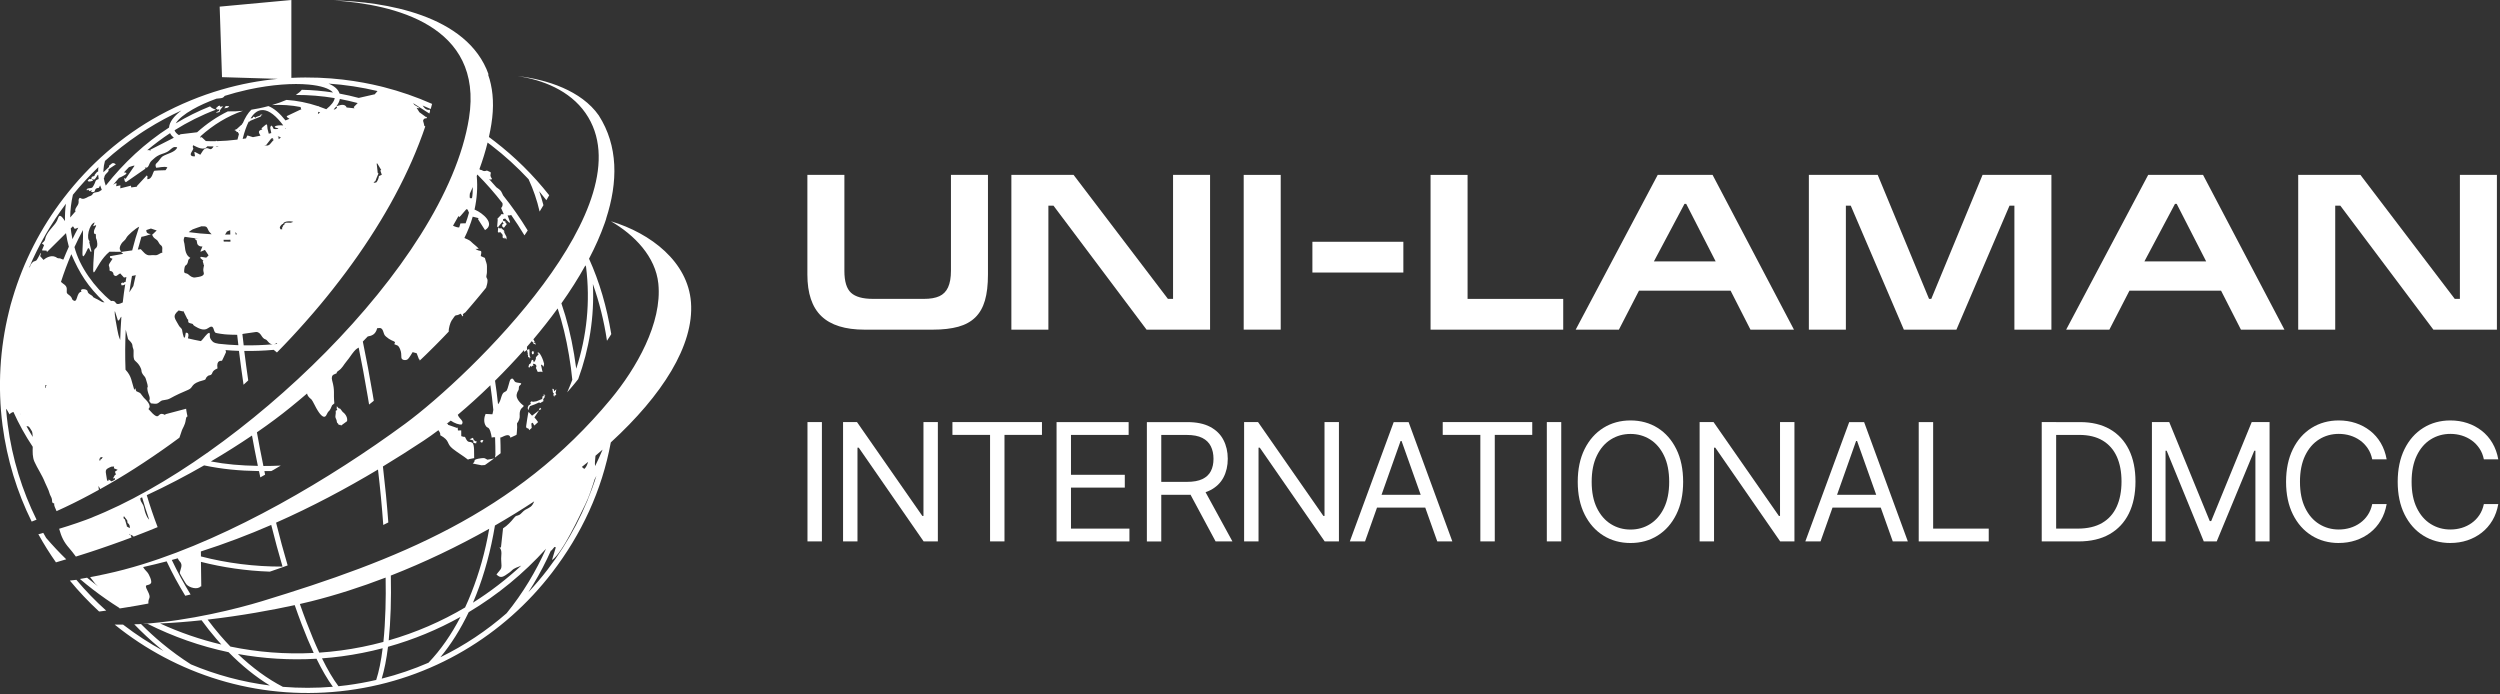
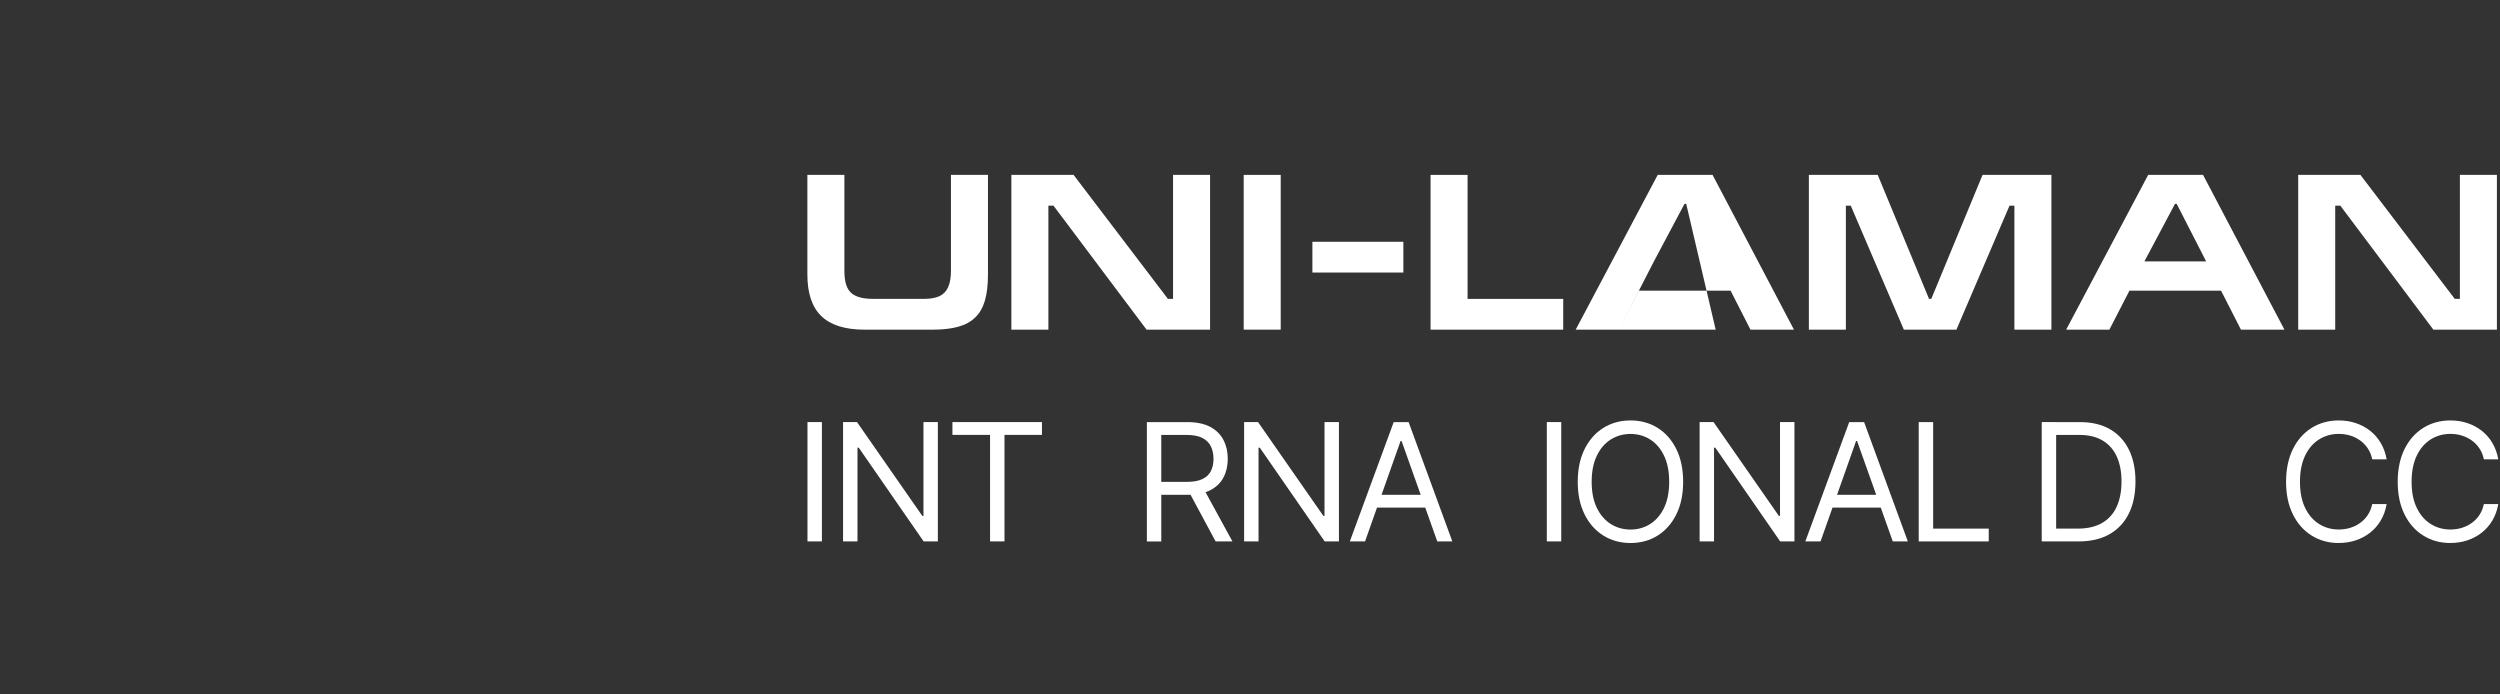
<svg xmlns="http://www.w3.org/2000/svg" width="976" height="271" viewBox="0 0 976 271" fill="none">
  <rect x="0" y="0" width="976" height="271" fill="#333333" stroke="none" />
  <g clip-path="url(#clip0_278_1382)">
-     <path fill-rule="evenodd" clip-rule="evenodd" d="M147.05 63.85L147.29 63.8L148.84 66.37L148.31 66.62L148.48 66.55L149.05 68.23L147.92 68.75C147.94 69.47 147.33 70.83 146.87 71.24L145.86 71.37C146.39 70.26 146.33 71.7 147 69.52C147.1 69.21 147.69 67.8 147.77 67.69C147.24 67.6 147.49 66.98 147.32 66.21L147.05 63.83V63.85ZM39.62 179.29L39.32 179.04C39.23 179.86 39.34 179.65 38.77 179.8L38.85 179.13L39.25 178.53L40.1 178.42L39.62 179.28V179.29ZM44.47 182.82L45.94 183.41L44.87 184.16L45.26 185.24L44.82 185.51L44.1 186.79L44.91 186.67L44.82 187.29L43.54 187.92L42.4 187.18L42.33 187.74L41.81 187.6C41.26 183.42 40.49 183.46 43.48 182.18L44.55 182.13L44.47 182.82ZM132.23 159.39L131.49 158.57L131.45 159.64L131.71 160.04L131.06 160.35C131.24 161.76 130.7 162.38 131.06 163.24C131.49 164.24 131.36 163.84 131.52 164.74C131.64 165.39 131.94 165.02 132.23 165.84L132.98 165.89L133.09 166.19C133.86 165.63 134.63 165.06 135.4 164.5L135.44 164.47L135.48 164.44C135.79 163.23 135.03 161.7 133.81 160.85L132.82 159.56L132.23 159.39ZM212.41 141.96C212.17 140.66 210.51 136.6 209.79 137.83L210.34 138.22L209.27 139.42L209.15 139.3C209.5 139.94 208.81 141.1 208.41 141.45L208.09 140.47L207.57 140.63L207.15 141.87L206.56 142.28L206.29 143.29L206.67 143.54L207.15 142.77L207.42 143.3L207.68 142.79L208.25 142.87L208.06 142.02C209.3 141.96 209.7 142.96 209.2 143.59L209.93 145.19L211.29 145.09L211.82 145.3L211.21 142.49L211.53 142.36L212.23 143.18L212.43 141.97L212.41 141.96ZM212.49 154.41L212.99 154.34L212.22 153.93L212.27 154.61L211.83 154.67L211.67 155.76L209.4 156.67L207.86 156.9L207.73 156.58L207.04 157.02L207.24 157.68L206.28 158.4L206.01 159.24L206.2 160.2L206.87 158.57L208.8 157.85L210.46 157.11L210.92 157.34L212.15 156.61C212.18 155.89 211.85 156.12 212.32 155.5C212.69 155.01 212.8 155 212.48 154.41H212.49ZM195.04 89.19L194.51 88.77L194.35 90.46L194.78 90.91L195.2 90.52C195.79 91.2 196.53 91.46 196.17 92.63L196.92 93.23L197 92.69L197.74 93.5V92.46L196.86 90.78L196.94 90.33L196.56 90.36L196.86 90.12L196.07 89.4L195.95 89.58L195.88 89.08L195.04 89.19ZM85.01 41.44V41.68L84.23 42.23L84.9 42.8L85.64 42.7L85.41 43.35L84.43 43.78L84.51 44.02L85.82 43.71C85.46 43.09 86.82 41.96 87.07 41.49L85.96 41.68L85.87 41.23L85.01 41.45V41.44ZM215.57 151.79C216.05 152.65 215.43 153.07 216.29 153.7L216.01 154.1L216.33 154.94L216.55 154.36L216.92 154.34L217.18 153.95L216.76 153.23L216.97 153.25L217.19 151.95L216.38 152.74L216.14 151.85L215.55 151.8L215.57 151.79ZM184.66 170.91L183.3 171.48L184.78 171.96L184.85 172.92L185.89 173.1L186.06 172.22L185.6 172.29L184.92 171.69L184.65 170.9L184.66 170.91ZM88.12 41.69L87.78 41.98L87.51 42.28L88.18 42.19C88.73 42.12 89.2 41.99 89.46 41.45L87.89 41.38L88.11 41.69H88.12ZM188.25 172.8L188.73 171.79L187.78 171.85L187.5 172.22L187.75 172.69L188.25 172.8ZM208.25 137.89L208.55 137.34L207.82 137.09L207.6 137.46L207.71 138.3L208.48 138.2L208.25 137.9V137.89ZM210.51 160.15L211.31 159.71L210.94 159.19L210.46 159.66L210.51 160.15L207.71 162.29L206.34 160.79C206.22 160.92 205.37 166.34 205.39 166.49C205.56 167.8 206.24 166.58 206.6 167.94H206.61C206.9 167.68 207.18 167.42 207.46 167.17H207.48L207.5 167.14H207.51L207.53 167.11H207.54L207.56 167.08H207.58C207.51 166.48 207.46 165.88 207.43 165.33L207.98 165.02L208.6 166.14L208.62 166.12L208.64 166.1C209.12 165.66 209.6 165.22 210.07 164.79C209.56 164.02 209.03 163.37 208.63 162.97L210.5 160.15H210.51ZM109.6 89.57L110.27 89.45L110.06 89.06L110.6 88.08L110.44 88.01L111.02 87.77L110.99 87.35L111.65 86.92L113.53 86.95L114.48 86.63C113.92 86.33 110.71 86.12 110.53 87.45C110.04 87.32 109.21 88.52 109.23 88.86C109.23 89 109.38 89.29 109.59 89.56L109.6 89.57ZM91.94 90.55L91.96 91.51L92.54 91.49L91.94 90.55ZM106.7 53.88L105.87 54.09L103.64 56.97L103.25 56.67C105.33 57.37 105.58 55.75 106.9 54.61L106.41 54.32L106.7 53.87V53.88ZM109.07 53.23L108.41 53.42L108.81 53.72L108.74 54.35L109.71 53.67L109.03 53.5L109.07 53.23ZM111.47 50.35L111.55 50.32L111.3 49.96L111.32 50.24L111.47 50.35ZM94.75 54.22L96.05 54.02C96.18 53.67 96.34 53.27 96.59 52.87L98.74 53.55C99.61 53.39 100.49 53.21 101.38 53.02L101.68 52.96C101.14 51.92 100.37 51.03 102.42 50.53L102.07 50.09C104.25 48.36 104.25 47.69 104.45 50.33L104.93 52.2L105.91 51.95L105.49 49.93C105.64 49.42 105.84 48.06 106.82 50.3C107.02 50.41 108.44 50.56 108.7 50.05C106.03 49.8 107.34 48.68 110.58 48.96L110.24 48.51L109.63 47.74C106.82 44.3 104.18 42.63 101.82 43.02C100.31 43.27 98.97 44.37 97.81 46.21C98.07 46.17 98.36 46.21 98.58 46.09C98.76 45.99 98.73 45.6 98.94 45.57C99.27 45.53 99.54 45.9 99.87 45.94C99.95 45.95 99.87 45.73 99.95 45.7C100.48 45.44 101.08 45.36 101.61 45.09C101.68 45.05 101.46 44.9 101.53 44.87C101.8 44.78 102.19 44.61 102.4 44.82C102.56 44.98 101.95 44.97 101.8 45.14C101.72 45.23 101.92 45.46 101.8 45.5C100.37 46.08 98.91 46.6 97.51 47.25C97.45 47.28 97.65 47.43 97.59 47.44L97.08 47.5C96.19 49.26 95.41 51.51 94.74 54.2L94.75 54.22ZM107 134.38L108.21 134.26L108.06 133.96C107.67 134.18 107.32 134.31 107 134.38ZM95.13 134.82C98.83 134.88 102.6 134.75 106.42 134.43C104.95 134.36 104.4 132.71 103.7 132.52C101.97 132.07 102.06 129.66 100.01 129.6C99.89 129.6 95.21 130.27 95 130.32L94.63 130.41C94.79 131.87 94.96 133.34 95.14 134.83L95.13 134.82ZM149.4 253.07C144.2 254.44 138.87 255.5 133.4 256.23L133.22 256.25C130.71 256.58 128.2 256.84 125.71 257.02C127.91 261.5 130.07 265.16 132.14 267.9C133.26 267.78 134.38 267.66 135.5 267.51C139.36 267 143.15 266.31 146.87 265.45C147.94 262.19 148.78 258.02 149.39 253.07H149.4ZM215.15 214.79C213.09 219.43 210.77 223.89 208.19 228.14C207.56 229.18 206.92 230.2 206.27 231.21C208.92 228.38 211.43 225.43 213.79 222.35C222.17 211.44 228.65 199.07 232.83 185.78L232.13 187.13C231.38 189.63 229.86 194.18 228.51 196.87C226.56 200.74 219.57 216.05 215.49 218.65L216.99 213.68L216.47 213.51L215.2 215.04L215.16 214.79H215.15ZM132.57 36.54C135.08 37 137.58 37.57 140.05 38.23L146.24 36.82L146.14 36.99L147.38 35.54C141.16 34.06 134.77 33.08 128.27 32.64C130.55 33.6 132.06 34.9 132.57 36.55V36.54ZM182.98 238.99C179.82 245.61 176.11 251.53 171.92 256.59C181.35 251.99 190.02 246.19 197.78 239.41C200.92 235.54 203.82 231.42 206.45 227.08C208.93 222.98 211.18 218.69 213.17 214.23C204.45 223.87 194.3 232.25 182.99 238.99H182.98ZM131.22 41.63C130.93 42 130.61 42.37 130.25 42.74C130.57 42.78 130.89 42.72 131.29 42.33C131.88 41.76 131.49 41.66 131.22 41.63ZM139.64 40.23C137.34 39.61 135.02 39.08 132.68 38.64C132.51 39.57 132.05 40.52 131.34 41.47L132.65 41.09C134.23 40.64 135.07 41.23 135.32 41.96L138.4 42.29L138.09 41.81L139.64 40.24V40.23ZM151.48 252.51C150.89 257.34 150.06 261.52 149.02 264.94C155.34 263.35 161.44 261.26 167.28 258.73C172.03 253.77 176.22 247.73 179.79 240.83C170.97 245.76 161.5 249.7 151.48 252.51ZM189.32 181.55C189 181.59 188.58 181.62 188 181.64C187.77 181.64 184.57 180.95 184.56 180.95C186.07 179.71 184.27 179.71 186.6 179.1C186.92 179.02 188.76 178.69 189.25 178.9C190.84 179.58 189.36 179.6 191.92 179.17C192.4 179.09 192.7 179.03 192.9 178.96C192.46 179.29 192.01 179.61 191.57 179.94L191.51 179.98C190.91 180.41 190.32 180.84 189.71 181.27L189.65 181.31L189.59 181.35L189.53 181.39L189.47 181.43L189.41 181.47L189.35 181.51L189.29 181.55H189.32ZM92.87 255.32C98.46 260.66 104.36 264.99 110.44 268.14C116.84 268.66 123.36 268.66 129.95 268.11C127.84 265.22 125.7 261.54 123.56 257.17C113.1 257.78 102.82 257.12 92.87 255.32ZM77.63 93.15C75.73 92.97 73.88 92.73 72.07 92.45C71.73 93.09 71.6 93.79 71.85 94.53C72.38 96.06 71.84 99.25 74.29 100.66L73.56 101.4C73.46 101.78 73.36 102.33 73.27 102.59C72.63 104.21 72.22 102.84 71.92 105.31C71.68 107.26 72.62 106.24 73.65 107.23C74.29 107.84 75.2 108.45 76.12 108.33C78.26 108.05 79.93 107.71 79.53 106.41C79.25 105.52 79.38 104.89 79.57 103.97C79.84 102.68 79.41 104.05 79.42 102.89L79.15 102.08L79.41 101.79L78.15 100.68L78.41 100.25L80.51 100.59L81.32 99.83L81.39 99.64L80 97.56L78.4 98.25L78.23 98.17L79.04 96.21C77.92 96.36 77.1 95.68 76.99 95.08C76.63 92.96 76.93 94.31 75.93 93.12L77.63 93.14V93.15ZM89.97 94.35L89.95 93.6C89.05 93.62 88.15 93.62 87.27 93.62L87.36 94.31L89.98 94.35H89.97ZM71.78 131.69L72.19 131.8L72.53 129.9C73.76 129.74 73.69 130.96 73.36 132.09C75.02 132.49 76.7 132.86 78.42 133.17C79.55 132.21 80.72 130.03 81.72 129.93C82.35 130.58 81.21 131.45 82.85 133.17C83.74 134.1 84.59 133.96 85.43 134.21C87.93 134.49 90.48 134.68 93.06 134.77C92.9 133.4 92.74 132.05 92.59 130.7C91.4 130.76 90.4 130.63 88.89 130.6C87.77 130.58 84.34 130.11 84.06 129.86C83.13 129.07 83.73 126.27 81.13 128.17C79.54 129.33 77.36 128.11 76.14 127.38C74.65 126.49 76.2 126.64 74.08 126.14C72.92 125.86 73.93 124.66 73.18 124.63L71.54 121.32L71.5 121.58L69.9 121.26L69.94 121.06C66.9 123.4 68.45 124.45 69.67 126.82C70.37 128.18 71.07 127.92 71.18 129.4C71.21 129.75 71.51 130.93 71.77 131.71L71.78 131.69ZM51.52 107.74C51.14 109.83 50.8 111.96 50.49 114.12L52.06 111.66L52.98 107.53L53.19 107.4L51.51 107.74H51.52ZM55.21 92.44C54.71 94.08 54.24 95.74 53.8 97.44L54.96 97.28C55.84 98.1 56.9 99.9 58.65 99.66C59.71 99.51 60.7 99.71 61.15 99.6C61.93 99.41 62.41 98.83 63.43 98.58C63.15 98.08 63.52 97 63.3 96.38C63.01 95.59 62.53 95.88 61.92 94.62C61.11 92.95 60.11 93.63 59.31 91.43L59.47 91.6L61.18 89.97L60.98 89.91C60.28 89.69 59.6 89.46 58.92 89.22L57.08 89.83L57.14 90C57.12 91.9 59.86 91.01 58.42 91.59C58.2 91.68 55.87 92.42 55.22 92.45L55.21 92.44ZM55.25 92.32L55.23 92.4H55.26V92.32H55.25ZM83.39 57.17C82.54 57.17 81.72 57.17 80.91 57.13C79.65 58.94 77.18 57.57 75.38 56.69C74.88 58.31 76.21 57.07 74.74 59.43C73.96 60.69 74.92 61.19 76.14 61L75.86 59.37H76.2L78.2 60.41C79.1 59.21 79.73 57.05 81.78 58.13C82.42 58.47 82.96 57.93 83.38 57.18L83.39 57.17ZM85.33 57.13L84.21 57.16C84.54 57.4 84.92 57.33 85.33 57.13ZM87.88 91.58C88.55 91.58 89.23 91.58 89.91 91.56L89.88 89.84L88.59 90.4L87.87 91.58H87.88ZM73.66 90.62C76.53 91.02 79.52 91.31 82.61 91.46C82.38 91.11 81.71 90.61 81.47 90.13C80.65 88.52 80.89 88.3 78.66 88.34C78.63 88.34 75.43 89.41 75.23 89.54C74.88 89.75 74.28 90.13 73.67 90.62H73.66ZM17.64 150.36V151.54C17.89 151.32 18 151.05 17.83 150.75L18.36 150.6L17.64 150.36ZM46.93 132.72C47.01 129.88 47.15 127.08 47.35 124.31C47.29 124.16 47.32 124.13 47.36 124.11L47.38 123.8L47.28 123.64L46.45 125.08H46.02L44.84 121.41C44.53 122.41 45.58 127.4 45.81 128.75C46.04 130.09 46.36 131.44 46.92 132.71L46.93 132.72ZM46.89 134.72V134.37C46.89 134.48 46.88 134.59 46.89 134.72ZM27.84 99.24C26.34 102.75 24.99 106.35 23.8 110.05C24.61 110.88 25.97 111.28 26.07 112.7C26.16 113.98 25.71 114.29 26.76 115.03C28.34 116.14 27.9 116.69 28.42 117.11C30.46 118.75 29.62 114.17 31.79 113.89C31.03 112.5 33.38 112.83 33.87 113.24C34.64 113.87 33.6 114.06 35.61 115.23C36.93 116 35.46 115.61 37.2 116.47C37.61 116.68 38.55 117.07 39.45 117.67C39.88 117.95 40.34 118.05 40.8 118.05C34.21 111.81 31.1 106.72 27.85 99.25L27.84 99.24ZM51.61 97.74C52.42 94.57 53.32 91.49 54.33 88.51C52.74 89.24 49.83 91.89 49.4 92.73C48.67 94.15 47.98 94.13 47.34 95.21C46.02 97.41 47.32 97.8 47.19 98.36L51.62 97.75L51.61 97.74ZM32.36 89.85C31.2 92.01 30.1 94.21 29.07 96.46C31.04 104.14 36.96 112.29 43.36 117.51C43.6 117.46 43.82 117.44 44.01 117.46C45.81 117.63 44.55 119.7 47.92 118.09C48.19 115.66 48.52 113.25 48.89 110.89C48.51 111.44 47.89 111.39 47.4 111.36L47.29 110.59L47.87 110.22L47.96 110.61L48.55 110.16L49.02 110.09L49.35 108.17L48.41 108.36L46.92 106.73C45.95 107.17 45.41 108.29 44.52 107.43C44.03 106.96 44.5 106.95 44.09 106.38C43.52 105.61 43.34 106.09 42.77 105.61C42.97 102.94 41.44 104.62 43.94 101.03L43 100.66L42.92 100.03L48.09 99.1L47.18 98.32L42.76 98.26C36.61 103.23 35.66 113.81 36.77 97.85C36.87 96.61 38.45 97.29 37.86 94.15C37.63 92.93 37.41 93.39 37.44 92.28C37.48 90.35 36.89 92.17 36.67 90.7C36.57 90.02 37.09 89.06 37.35 88.55C37.96 87.3 36.88 88.33 36.35 88.29L36.97 86.85C34.76 87.34 33.46 93.59 35.17 94.21L34.79 94.3L35.73 98.21L35.36 98.29L34.78 97.01L34.37 96.87C30.89 104.55 32.69 96.79 32.38 89.82L32.36 89.85ZM50.38 65.21C49.7 65.9 49.03 66.61 48.37 67.32L48.4 67.3C51.06 67.42 47.47 69.02 46.43 69.47C45.65 70.36 44.89 71.26 44.14 72.18C44.61 71.82 45.06 71.45 45.56 71.57L45.33 72.71L47 72.35L46.96 73.53L51.13 72.48L51.23 73.18L53.55 72.87L53.38 72.71L57.29 68.48L57.59 68.81L57.51 69.96C59.53 70.06 59.64 66.95 60.3 66.65C60.46 66.57 63.06 66.5 64.64 66.45L65.35 65.36C64.27 64.78 61.61 65.55 60.95 65.49C60.53 64.34 60.66 64.08 61.45 63.4C61.94 62.98 62.83 61.44 63.51 61.02C65.12 60.02 68.6 59.4 69.18 57.53C67.68 57.06 67.14 57.89 66.07 58.76C64.83 59.77 63.53 59.9 62.23 60.49C60.89 61.1 60.13 61.88 59.21 62.71C57.89 63.9 58.26 65.92 56.51 65.39L56.81 65.82L49.14 71.14L48.69 70.7L48.47 69.47L49.05 69.81L52.54 64.69C52.21 64.55 51.21 64.98 50.4 65.23L50.38 65.21ZM66.4 51.98C63.3 54.02 60.32 56.25 57.46 58.65C57.92 58.56 58.37 58.59 58.86 58.85L58.67 58.46L67.86 53.78C67.21 53.24 66.72 52.65 66.4 51.99V51.98ZM124.99 43.9L124.26 43.64L124.11 44.53L124.99 43.9ZM93.63 51.17L93.73 50.85L93.41 50.93L93.62 51.17H93.63ZM68.63 48.16C72.89 45.6 77.36 43.38 82.01 41.52C82.45 42.07 83.23 42.5 84.3 42.82C78.63 44.96 73.24 47.66 68.15 50.85C68.39 51.57 68.98 52.21 69.85 52.75L70.54 52.4L76.95 51.64C80.67 48.3 84.69 45.56 88.96 43.48C90.72 43.54 92.71 43.48 94.86 43.25C88.84 45.31 83.29 48.69 78.28 53.19L78.32 53.92L78.66 53.47L80.37 55.07C81.6 55.13 82.89 55.14 84.24 55.12L84.32 54.91L84.69 55.11C87.2 55.05 89.89 54.85 92.71 54.5C92.89 53.74 93.09 53.01 93.29 52.31H93.26L92.82 51.51L92.33 51.58L92.31 51.2L91.52 50.77L92.41 50.4L94.3 48.68L94.46 48.77L94.43 48.25L94.7 48.28C95.69 45.91 96.83 44.07 98.13 42.83C99.11 42.68 100.12 42.49 101.13 42.29C102.39 42.03 103.62 41.74 104.79 41.42C106.93 42.25 109.17 44.15 111.46 47.02L112.95 46.41L113.14 46.49L112.11 45.78L111.91 45.35L117.43 42.73L117.63 42.99L117.35 41.78C113.65 41.06 109.92 40.8 106.2 41.02C108.28 40.41 110.17 39.72 111.82 39C115.96 39.27 120.08 40.1 124.15 41.45H124.51V41.58C125.47 41.91 126.43 42.26 127.38 42.64C129.3 41.11 130.46 39.63 130.67 38.3C125.67 37.47 120.6 37.05 115.48 37.07C116.52 36.39 117.32 35.71 117.81 35.05C121.92 35.14 125.99 35.5 130.01 36.12C128.62 34.51 125.21 33.45 120.51 33.01C114.36 32.44 106.15 33.01 97.33 34.89C97.11 34.94 96.83 35 96.51 35.07C93.44 35.75 90.51 36.54 87.78 37.41C87.67 37.49 87.59 37.56 87.55 37.62C86.98 38.46 86.01 38.33 84.51 38.52C80.94 39.81 77.8 41.24 75.22 42.71C71.97 44.57 69.65 46.45 68.61 48.17L68.63 48.16ZM10.33 166.38C11.11 167.8 11.93 169.2 12.78 170.58C12.73 169.67 12.64 168.66 12.46 168.36C11.15 166.08 11.08 166.49 10.33 166.38ZM7.76 161.33L8.07 161.99C8 161.73 7.89 161.51 7.76 161.33ZM25.74 79.53C19.95 87.23 15.1 95.64 11.32 104.57L11.51 104.35C12.16 103.63 11.45 103.87 12.46 102.68C13.28 101.71 13.4 102.27 14.27 101.61C14.59 101.37 16.89 96.4 15.68 100L16.98 101.47C17.91 100.66 19.81 99.54 21.54 100.25C22.63 100.69 21.67 100.54 22.64 100.8C23.32 100.98 23.17 100.69 23.83 101.03C24.23 101.23 24.52 101.31 24.75 101.33C25.43 99.64 26.14 97.96 26.88 96.32C26.42 94.68 26.06 93 25.81 91.29L25.77 91.03V91.01L18.32 98.4L18.18 97.85C15.78 97.61 16.23 98.41 17.21 95.69L16.34 95.02C18.13 93.55 17.22 93.67 18.18 91.78C18.9 90.36 19.92 89.32 20.91 88.1C21.24 87.7 22.22 86.68 22.66 85.19C23.3 83.02 24.64 85.26 25.37 86.31C25.31 84.04 25.43 81.78 25.73 79.54L25.74 79.53ZM27.62 89.18C27.67 89.69 27.74 90.21 27.81 90.72L27.85 90.98C27.97 91.78 28.12 92.57 28.28 93.36C29.01 91.85 29.77 90.35 30.57 88.88L29.19 89.37L28.48 88.33L27.63 89.17L27.62 89.18ZM38.43 65.21C34.88 68.62 31.55 72.23 28.46 76.04C27.79 78.96 27.43 81.92 27.41 84.9L29.36 82.65L29.57 82.84C28.94 81.87 29.91 80.78 30.25 80.23C31.04 78.93 30.54 78.47 30.7 77.97C31.22 76.36 31.44 78.06 32.97 77.52C34.34 77.04 34.07 76.89 34.95 76.62C36.73 76.08 35.68 75.27 37.49 75.07C38.88 74.91 38.72 74.69 39.74 74.12C39.49 73.55 39.27 72.96 39.09 72.37L38.6 73.33C37.35 73.5 37.29 73.67 36.95 74.66C36.84 74.99 36.32 75.01 35.97 75.02C35.8 75.02 35.6 74.87 35.57 74.7C35.53 74.52 35.99 74.21 35.8 74.19C35.51 74.15 35.32 74.66 35.03 74.63C34.75 74.6 34.69 74.12 34.42 74.04C34.23 73.99 33.98 74.5 33.9 74.32C33.41 73.27 35.61 73.65 36.06 73.17C36.39 72.82 37.08 71.48 37.24 70.88C37.4 70.26 37.8 70.17 38.52 69.91C38.43 69.35 38.37 68.8 38.34 68.24L38.14 68.28C37.7 68.89 37.42 69.66 36.82 70.1C36.57 70.28 36.19 69.79 35.91 69.92C35.74 70 36.27 70.15 36.29 70.34C36.31 70.48 36.15 70.62 36.02 70.65C35.47 70.76 34.78 71.06 34.33 70.72C34.05 70.51 34.64 70.03 34.95 69.85C35.14 69.74 35.43 70.1 35.6 69.95C35.82 69.76 35.63 69.31 35.83 69.1C36.1 68.83 36.58 68.88 36.88 68.64C37 68.54 36.9 68.3 37 68.18L37.94 67.06L38.3 67.02C38.3 66.41 38.35 65.79 38.42 65.18L38.43 65.21ZM70.85 43.12C66.23 45.24 61.78 47.65 57.52 50.31C56.42 51.03 55.66 51.46 54.32 52.39C49.61 55.56 45.15 59.05 40.98 62.83C40.65 64.02 40.45 65.21 40.38 66.4H40.42L40.38 66.44C40.36 66.71 40.36 66.98 40.36 67.25L42.59 65.14L42.54 64.71C43.46 64.23 43.79 63 45.24 64.16L42.32 66.1C42.91 67.2 40.72 67.74 40.71 69.36L40.52 69.46L40.54 69.61V69.63C40.7 70.6 40.95 71.55 41.29 72.47C48.33 63.52 56.64 55.83 65.99 49.8C66.15 47.63 67.89 45.33 70.85 43.12ZM21.89 219.6C19.39 216.06 17.08 212.37 14.97 208.55H15L15.02 208.54H15.03L15.06 208.53H15.09L15.12 208.52H15.15L15.18 208.51H15.21L15.24 208.5H15.27L15.3 208.49H15.33L15.36 208.47H15.39L15.42 208.46H15.45L15.48 208.44H15.51L15.54 208.43L15.7 208.39H15.73L15.76 208.38H15.79L15.82 208.36H15.85L15.88 208.34H15.91L15.94 208.32H15.97L16 208.3H16.03L16.06 208.28H16.09L16.12 208.27H16.15L16.18 208.25H16.21L16.23 208.24L16.26 208.23H16.29L16.32 208.21H16.35L16.38 208.19H16.41L16.44 208.17H16.47L16.5 208.15H16.53L16.56 208.13H16.59L16.62 208.11H16.65L16.68 208.09H16.71L16.74 208.07H16.77L16.8 208.05H16.83H16.86L16.89 208.03C17.26 208.69 17.64 209.35 18.02 210.01C20.52 212.91 23.13 215.69 25.86 218.35C24.92 218.63 23.97 218.91 23.03 219.19L22.97 219.21L21.81 219.55L21.75 219.57L21.89 219.6ZM38.62 238.67C34.58 234.94 30.78 230.92 27.27 226.66H27.31L27.35 226.65H27.39L27.43 226.64H27.47L27.51 226.63H27.55L27.59 226.62H27.63L27.67 226.61H27.71L27.75 226.6H27.82V226.59H27.86L27.9 226.58H27.94L27.98 226.57H28.02L28.06 226.56H28.1L28.14 226.55H28.18L28.22 226.54H28.26L28.3 226.53H28.34L28.38 226.52H28.42L28.46 226.51H28.5L28.54 226.5H28.58H28.61H28.62H28.66H28.7L28.74 226.49H28.78L28.82 226.48H28.86L28.9 226.47H28.94L28.98 226.46H29.02L29.06 226.45H29.1L29.14 226.44H29.18L29.22 226.43H29.26L29.3 226.42H29.34L29.38 226.41H29.39H29.41H29.45L29.49 226.4H29.53L29.57 226.39H29.61L29.65 226.38H29.69L29.73 226.37H29.77L29.81 226.36C33.41 230.65 37.3 234.67 41.46 238.39H41.42L41.38 238.4H41.34L41.3 238.41H41.26L41.22 238.42H41.18L41.14 238.43H41.1L41.06 238.44H41.02L40.98 238.45H40.94C40.26 238.55 39.58 238.63 38.9 238.72H38.86L38.82 238.73L38.62 238.67ZM50.84 208.64L50.4 208.7C50.42 208.6 50.44 208.51 50.44 208.42L50.84 208.64ZM85.75 2.59L113.75 0V30.4C128.61 29.66 140.84 31.83 148.54 33.7C148.95 33.77 149.36 33.87 149.75 34C156.27 35.66 162.6 37.86 168.69 40.56V40.59L168.67 40.62C168.51 41.25 168.35 41.87 168.17 42.5V42.53L168.16 42.54V42.56C167.1 42.09 166.05 41.64 164.98 41.2C165.67 42.18 166.45 43.16 167.92 42.83C167.82 43.04 167.82 43.23 167.9 43.41L167.63 44.33L161.41 40.34L161.36 40.42L161.81 40.96L163.7 42.1L163.6 42.3L162.63 42.07C163.03 42.64 163.4 43.23 163.73 43.82L166.42 45.77L166.59 45.53C166.99 46.82 165.68 45.56 165.22 46.97L165.16 47.15C165.37 47.8 165.53 48.46 165.66 49.14L166.03 49.36C165.69 50.36 165.34 51.37 164.98 52.37L164.79 52.88C164.46 53.79 164.12 54.71 163.76 55.62L163.54 56.19C163.16 57.17 162.76 58.16 162.35 59.15L162.19 59.55C161.79 60.51 161.38 61.47 160.96 62.44L160.72 62.99C160.31 63.92 159.89 64.85 159.46 65.78L159.24 66.25C158.77 67.26 158.29 68.26 157.81 69.27L157.56 69.78C157.11 70.7 156.65 71.62 156.18 72.54L155.89 73.11C155.41 74.05 154.91 74.99 154.41 75.93L154.13 76.46C153.61 77.43 153.08 78.4 152.54 79.37L152.24 79.91C151.73 80.82 151.21 81.73 150.68 82.63L150.34 83.22C149.77 84.2 149.19 85.18 148.6 86.15L148.29 86.65C147.74 87.55 147.18 88.46 146.62 89.36L146.21 90.01C145.65 90.9 145.08 91.79 144.5 92.68L144.16 93.2C143.52 94.18 142.87 95.16 142.21 96.14L141.83 96.7C141.25 97.56 140.65 98.42 140.06 99.28L139.56 100C138.95 100.87 138.34 101.74 137.71 102.6L137.16 103.36C136.53 104.23 135.9 105.09 135.26 105.96L134.75 106.64C134.13 107.48 133.5 108.31 132.86 109.14L132.36 109.79C131.67 110.69 130.97 111.58 130.27 112.48L129.69 113.22C129.05 114.02 128.41 114.83 127.76 115.63L127.15 116.38C126.48 117.2 125.81 118.01 125.14 118.82L124.5 119.58C123.79 120.42 123.08 121.26 122.36 122.1L121.71 122.85C121.05 123.62 120.38 124.38 119.71 125.14L119.07 125.87C118.36 126.68 117.64 127.48 116.91 128.28L116.13 129.14C115.44 129.9 114.74 130.66 114.04 131.42L113.32 132.19C112.62 132.94 111.92 133.68 111.21 134.42L110.48 135.18C109.7 135.99 108.91 136.81 108.12 137.61L106.86 136.58C102.97 136.93 99.13 137.06 95.36 137.01C95.83 140.79 96.34 144.62 96.91 148.51L96.88 148.54L96.85 148.57C96.29 149.09 95.73 149.6 95.17 150.12L95.14 150.15L95.11 150.18L95.08 150.21C94.42 145.73 93.82 141.31 93.29 136.98C91.52 136.92 89.76 136.82 88.03 136.67C88.17 136.95 88.24 137.25 88.21 137.55C88.2 137.67 86.71 140.76 86.68 140.8C86.48 141 84.36 140.28 84.91 143.83C82.45 144.87 83.2 145.75 82.36 146.32C81.82 146.69 81.57 146.29 80.84 147.04C79.99 147.92 80.62 148.15 79.58 148.41C74.09 149.76 75.73 151.24 73.5 152.17C71.33 153.07 68.62 154.29 66.48 155.5C64.9 156.39 63.57 155.96 62.72 156.63C61.3 157.76 61.31 157.76 58.92 157.47L58.25 156.52C58.86 155.05 57.92 154.25 57.58 152.29C57.28 150.57 57.96 151.76 57.55 150.03C57.36 149.24 57.11 148.59 56.89 147.8C56.68 147.06 56.1 146.71 55.67 146.01C55.06 145.05 55.36 144.78 55.08 144.03C54.15 141.57 52.6 141.06 52.36 140.29C51.83 138.57 52.44 137.12 51.97 136.05C51.6 135.19 51.85 134.78 51.45 134.07C50.97 133.22 50.14 132.7 49.99 132.34C49.96 132.26 49.39 129.94 49.09 128.69C48.84 133.79 48.8 139.01 49 144.33L49.04 144.37C51.44 146.96 51.31 148.86 52.42 152.21L52.83 151.56C53.24 153.32 53.27 152.55 54.68 153.42C54.93 153.58 55.77 154.89 56.15 155.27C57.04 156.14 59.44 158.36 57.94 159.67C63.15 165.67 60.86 159.96 64.56 162.06L64.47 161.74L72.67 159.57C72.67 159.57 72.8 160.83 72.97 161.51C73.52 163.66 72.86 161.65 72.55 163.77C72.16 166.44 71.34 166.74 70.75 168.8C70.55 169.48 70.32 170.17 70.05 170.86L69.4 171.34C68.51 172 67.61 172.65 66.72 173.3L66.08 173.76C65.16 174.42 64.23 175.08 63.3 175.73L62.72 176.13C61.78 176.79 60.83 177.44 59.89 178.08L59.37 178.43C58.39 179.09 57.41 179.75 56.43 180.4L56.04 180.66C55.02 181.33 54.01 181.99 52.99 182.64L52.64 182.87C51.61 183.53 50.57 184.18 49.54 184.82L49.23 185.01C48.17 185.67 47.1 186.31 46.04 186.95L45.85 187.06C44.75 187.72 43.65 188.37 42.54 189L42.44 189.06C41.33 189.7 40.22 190.33 39.1 190.95C38.95 190.55 38.74 190.1 38.42 189.73L38.59 191.23C37.73 191.71 36.87 192.18 36 192.64L35.15 193.1C34.28 193.57 33.4 194.03 32.53 194.48L31.72 194.9C30.82 195.36 29.92 195.81 29.03 196.26L28.3 196.62C27.39 197.07 26.47 197.51 25.56 197.94L24.9 198.25C23.96 198.69 23.02 199.13 22.08 199.55C21.62 198.35 20.92 197.26 21.23 196.66C19.93 195.94 20.56 196.33 20.25 194.81C20.09 194.03 19.53 193.41 19.29 192.44C18.98 191.18 18.09 189.68 17.59 188.41C16.37 185.32 14.6 182.87 13.44 180.24C12.65 178.46 12.72 176.44 12.78 174.43C9.91 170.11 7.38 165.56 5.24 160.82C4.59 161.01 4.01 161.38 3.72 161.77C3.72 161.76 3.08 160.58 2.96 160.41C2.44 159.64 2.49 159.64 2.37 159.64C2.53 161.69 2.75 163.74 3.02 165.8C4.76 179.06 8.65 191.52 14.27 202.88C13.64 203.13 13.01 203.38 12.39 203.62H12.36C6.67 192.12 2.75 179.5 0.99 166.06C-0.97 150.85 -0.01 135.91 3.44 121.84C3.9 119.88 4.4 117.97 4.95 116.28C9.17 102.09 15.97 88.88 24.87 77.3C34.88 64.26 47.49 53.14 62.15 45.07C78.64 36.08 94.53 32.1 108.44 30.78L86.67 30.12L85.76 2.58L85.75 2.59ZM183.43 75.57C183.82 74.72 184.21 73.87 184.58 73.03C184.6 74.43 184.49 76.36 184.25 77.47C183.98 77.1 183.46 77.79 183.37 76.97C183.34 76.68 183.38 76.14 183.43 75.57ZM176.87 88.1C177.61 86.84 178.32 85.57 179.01 84.31L179.24 84.78L179.82 84.27L182.08 81.65L182.57 81.83L183.09 83.04C182.72 84.43 182.28 85.82 181.77 87.19L179.76 87.21L179.27 88.79C178.83 88.88 177.77 88.57 176.86 88.12L176.87 88.1ZM82.33 180.15C88.05 176.79 93.44 173.37 98.38 170.03C99.11 174.08 99.78 177.55 100.67 181.88C93.82 181.75 88.39 181.28 82.33 180.15ZM54.8 194.46L55.48 194.15C56.38 197.18 57.18 199.9 58.24 202.86L57.99 202.62C57.41 202.07 56.59 200.13 56.32 198.63C55.89 196.19 54.73 196.22 54.8 194.46ZM190.76 29.11C182.51 5.58 149.49 0.63 130.43 0.18C153.29 1.68 188.91 9.61 183.09 46.14C173.89 103.86 92.54 179.79 35.59 202.14C36.04 201.99 36.48 201.83 36.93 201.67C32.4 203.44 27.78 205.03 23.09 206.43C23.98 209.63 24.94 211.63 26.99 213.96C27.7 214.77 28.69 216.02 29.62 217.29L29.67 217.27C30.36 217.06 31.04 216.84 31.73 216.62C32.42 216.4 33.11 216.18 33.8 215.96C34.42 215.76 35.03 215.56 35.65 215.36C36.41 215.11 37.17 214.86 37.93 214.6C38.48 214.42 39.03 214.23 39.58 214.04C40.41 213.76 41.24 213.47 42.07 213.18L43.42 212.71C44.34 212.39 45.25 212.06 46.17 211.73L47.45 211.27C48.37 210.94 49.28 210.6 50.19 210.26L51.31 209.84H51.35L50.93 208.69L51.92 209.22L51.84 209.36L52.02 209.29L52.13 209.52L53.31 209.07L53.46 209.01L53.61 208.95C54.35 208.67 55.08 208.38 55.82 208.09L55.97 208.03L56.12 207.97L57.29 207.51L57.44 207.45H57.46C58.29 207.11 59.12 206.78 59.95 206.44L61.39 205.85L61.54 205.79C59.96 201.67 58.6 197.65 57.3 193.31C65.03 189.72 72.58 185.76 79.68 181.69C86.76 183.16 93.16 183.78 101.11 183.91C101.28 184.73 101.45 185.55 101.63 186.37C102.23 186.03 102.83 185.69 103.44 185.34L103.47 185.32L103.5 185.3L103.21 183.92C104.12 183.92 105.02 183.92 105.94 183.89L106 183.86L106.12 183.79L106.18 183.76L106.24 183.73L106.3 183.7L106.36 183.67L106.47 183.6L106.53 183.57L106.59 183.54L106.65 183.51L106.71 183.48C107.63 182.94 108.55 182.4 109.46 181.85L109.52 181.82L109.58 181.79L109.64 181.76C107.35 181.87 105.08 181.93 102.83 181.92C101.86 177.17 101.1 173.28 100.3 168.78C105.17 165.42 109.55 162.15 113.29 159.11C115.51 157.31 117.71 155.48 119.88 153.62C120 154.27 120.25 154.87 121.61 155.97C121.99 156.28 123.47 159.51 124.06 160.32C124.21 160.52 126.39 164.33 127.49 161.91C128.3 160.13 128.46 160.8 129.02 159.64C130.05 157.48 129.17 158.76 130.53 157.47C130.09 153.12 130.85 152.82 129.65 148.45C129.38 147.47 129.55 146.49 130.42 146.17C132.43 145.43 130.66 145.73 132.1 144.77C133.65 143.74 134.05 142.54 135.39 140.94C136.54 139.57 137.02 138.64 138.19 137.22C139.05 136.18 139.64 135.94 140.03 135.69C141.27 141.8 142.44 148.09 143.52 154.52V154.56H143.53C143.72 155.68 143.9 156.8 144.09 157.92L144.12 157.9L144.15 157.88L144.18 157.86L144.21 157.84C144.77 157.39 145.34 156.95 145.9 156.49L145.93 156.47C145.81 155.74 145.69 155 145.56 154.26V154.22C144.35 147.07 143.04 140.09 141.65 133.34C142.3 132.68 142.94 132.02 143.57 131.35C145.03 131.11 146.63 130.66 147.25 128.13C147.71 128.24 148.87 127.48 149.52 129.15C149.96 130.28 149.89 130.74 150.7 131.41C151.55 132.11 152.11 132.52 152.85 132.85C154.21 133.46 154.49 133.4 153.92 134.37C154.87 134.9 155.47 134.48 156.22 136.39C156.75 137.75 156.6 138.28 156.7 139.59C156.79 140.71 158.46 140.75 159.07 140.32C159.87 139.75 160.95 137.58 161.09 137.47L162.67 137.91L163.65 140.46L164.06 140.28C163.9 140.42 163.83 140.61 163.82 140.82L164 140.65C164.79 139.9 165.58 139.15 166.36 138.39L166.54 138.21L166.72 138.03L166.9 137.86L167.08 137.68C167.92 136.86 168.75 136.04 169.58 135.21L169.76 135.03L169.94 134.85L170.12 134.67C170.89 133.89 171.66 133.11 172.43 132.32L172.94 131.79L173.12 131.61L173.29 131.43C173.93 130.77 174.57 130.1 175.2 129.43C175.06 128.34 175.78 125.94 176.3 125.15C178.45 121.92 177.38 123.86 179.85 122.46L180.6 123.56V123.54V123.52V123.5L180.62 123.48L180.8 123.27V123.25V123.23V123.21V123.19V123.17V123.15V123.13V123.11V123.09V123.07V123.05V123.03V123.01V122.99V122.97V122.95V122.93L180.67 122.64L180.83 122.57C180.99 122.4 181.3 122.19 181.68 121.95C182.24 121.31 182.79 120.67 183.34 120.03C183.7 119.61 184.06 119.2 184.41 118.78C185.01 118.08 185.6 117.38 186.19 116.67L187.03 115.66L187.16 115.51C187.75 114.8 188.33 114.09 188.92 113.37L189.66 112.46L189.78 112.31C190.04 111.5 190.38 110.32 190.33 109.37C190.29 108.65 189.83 108.56 189.86 107.89C189.88 107.47 190.12 106.8 190.1 106.14C190.04 104.39 190.27 103.66 189.85 102.51C188.87 99.86 190.12 101.24 187.68 99.96C188.33 96.85 187.54 98.66 185.62 97.17L186.92 97.13C186.22 96.22 184.81 95.28 184.02 94.46C183.08 93.48 181.91 93.29 181.3 92.9C182.65 90.19 183.73 87.41 184.55 84.59L186.81 85.15L186.62 85.57L189.35 89.84C193.62 87.27 188.2 83.09 185.67 82L185.26 81.81C186.21 77.51 186.52 73.12 186.12 68.71C186.2 68.52 186.27 68.32 186.35 68.13C189.81 71.61 193.09 75.34 196.16 79.3C196.3 80 196.21 80.68 195.63 81.21L196.69 83.63H195.46L195.65 83.85L194.03 85.58L194.33 85.56L194.09 88.47L194.41 88.7L196.46 86.23L196.22 86.72L196.61 87.34L195.98 87.71L196.14 88.5L196.73 88.93L197.85 87.46L197.27 86.77L197.36 86.47L196.46 86.24L196.37 85.57L197.37 85.26L197.24 85.38L198.84 86.97L199.15 86.76L198.18 84.11L198.26 84.09C198.78 84.15 199.26 84.1 199.55 83.9C201.37 86.48 203.1 89.15 204.75 91.89L204.77 91.86L204.79 91.83L204.81 91.8L204.83 91.77L204.85 91.74L204.87 91.71L204.89 91.68L204.91 91.65L204.93 91.62L204.95 91.59L204.97 91.56L204.99 91.53L205.01 91.5L205.03 91.47L205.05 91.44L205.07 91.41L205.09 91.38L205.11 91.35L205.13 91.32L205.15 91.29L205.17 91.26L205.19 91.23L205.21 91.2L205.23 91.17L205.25 91.14L205.27 91.11L205.29 91.08L205.31 91.05L205.33 91.02L205.35 90.99L205.37 90.96L205.39 90.93L205.41 90.9L205.43 90.87L205.45 90.84L205.47 90.81L205.49 90.78L205.51 90.75L205.53 90.72L205.57 90.66L205.59 90.63L205.98 90.04L206 90.01L206.02 89.98C203.08 85.15 199.87 80.57 196.41 76.27C196.1 75.62 195.8 74.92 195.6 74.65C195.2 74.11 194.49 73.59 193.78 73.11C192.85 72.03 191.9 70.96 190.94 69.92L191.78 70.16L192.05 69.74C190.97 68.32 191.77 68.18 191.55 67.24L190.11 66.58C188.47 67.15 188.58 66.37 187.42 66.27L187.17 66.02C188.44 62.54 189.51 59.08 190.36 55.65C190.86 56.02 191.36 56.4 191.88 56.8C197.08 60.79 201.88 65.18 206.36 69.98C208.24 74.03 209.68 78.25 210.67 82.6L210.69 82.56C211.17 81.77 211.65 80.97 212.12 80.17L212.14 80.13L212.16 80.09C211.68 78.25 211.12 76.43 210.48 74.65C211.44 75.8 212.38 76.96 213.3 78.15L213.32 78.12L213.34 78.09C213.69 77.48 214.05 76.87 214.39 76.26L214.41 76.23C208.18 68.32 201 61.24 193.07 55.14C192.32 54.56 191.59 54.01 190.87 53.48C191.24 51.8 191.57 50.13 191.83 48.46C192.9 41.75 192.56 35.96 191.15 30.96L190.54 29.08L190.76 29.11ZM219.16 118.44C222.6 113.59 225.78 108.61 228.55 103.59L228.79 104.15C230.51 117.83 229.07 131.3 224.96 143.94C224.73 142.14 224.46 140.35 224.16 138.54V138.5C222.9 131 221.33 124.73 219.17 118.43L219.16 118.44ZM78.42 215.29C87.87 212.27 97.03 208.78 105.89 204.93C107.31 210.63 108.75 215.92 110.3 221.2C99.28 221.23 88.58 219.85 78.45 217.23L78.42 215.3V215.29ZM236.61 85.43C241.29 71.02 241.39 56.98 233.76 45.06C226.99 35.37 213.48 31 202.07 29.71C211.84 31.17 222.41 35.28 228.57 44.11C253.13 79.31 183.65 146.71 158.1 165.49C129.03 186.85 90.63 209.53 55.59 220.32C50.76 221.81 46 223.07 41.34 224.07C40.59 224.23 39.76 224.41 38.86 224.59L39.57 224.48C38.55 224.67 37.52 224.87 36.48 225.07C36.08 225.15 35.69 225.23 35.29 225.3L35.18 225.32C36.19 226.67 37.09 227.82 37.19 227.91C37.55 228.24 37.9 228.56 38.23 228.88L37.38 228.23C36.24 227.35 35.11 226.45 34 225.54H33.96C33.04 225.71 32.12 225.88 31.2 226.03C32.85 227.44 34.54 228.81 36.26 230.13C39.55 232.66 42.96 235.04 46.48 237.26L46.63 237.42L46.73 237.54C47.88 237.37 49.04 237.18 50.19 236.99L50.32 236.97C51.42 236.79 52.52 236.6 53.62 236.41L54.13 236.32C55.08 236.15 56.03 235.98 56.98 235.8L57.93 235.62V235.4C57.8 233.18 59.3 233.87 57.57 230.57C55.99 227.56 57.82 229 58.9 227.74C59.5 227.04 58.23 224.19 57.44 223.34C56.94 222.8 56.26 222.1 55.88 221.38C58.97 220.69 62.03 219.94 65.06 219.15C67.39 224.08 69.59 228.1 72.32 232.58C72.98 232.42 73.65 232.27 74.32 232.11H74.35L74.38 232.09H74.41C71.65 227.6 69.42 223.55 67.07 218.61C67.85 218.4 68.63 218.18 69.41 217.96C69.6 218.43 69.83 218.84 70.12 219.12C71.6 220.56 70.41 222.05 70.18 223.71C70.16 223.84 72.41 227.72 72.77 228.13C73.92 229.44 77.11 230.34 78.34 228.92H78.58L78.45 219.35C87.07 221.54 96.08 222.85 105.35 223.17L105.46 223.13L106.44 222.8L106.55 222.76L106.66 222.72C107.35 222.49 108.04 222.25 108.72 222.01L108.83 221.97L108.94 221.93L109.05 221.89L109.92 221.59L110.03 221.55L110.14 221.51L110.25 221.47C110.94 221.23 111.62 220.99 112.3 220.74C110.71 215.33 109.23 209.89 107.78 204.04C121.81 197.84 135.09 190.76 147.57 183.3C148.45 190.81 149.13 198.06 149.63 204.96L149.66 204.94L149.69 204.92H149.72L149.75 204.89L149.78 204.87L149.81 204.85C150.39 204.56 150.96 204.28 151.54 203.99L151.57 203.97L151.6 203.95C151.09 196.99 150.38 189.68 149.49 182.11C154.95 178.8 160.26 175.42 165.41 172.02C167.19 170.85 169.11 169.48 171.15 167.95C171.63 168.61 172.08 169.37 171.82 169.87C175.96 172.18 174.05 173.06 176.8 175.23C178.96 176.93 180.55 177.75 182.86 179.56L182.81 179.31L185.11 178.85C185.03 177.15 185.33 173.47 184.38 172.86C183.38 172.22 182.88 172.96 182.1 171.66C180.91 169.67 182.37 171.1 180.08 170.27L180.06 168.22V168.02L178.78 168.06L178.66 166.75L178.51 167.1L174.82 165.81L174.94 165.46C174.72 165.48 174.53 165.49 174.35 165.49C174.88 165.07 175.42 164.64 175.96 164.21C177.46 165.25 179.26 165.89 180.27 165.71C181.37 164.29 179.26 163.6 178.72 161.93C182.77 158.53 187.07 154.65 191.44 150.4C191.91 153.64 192.29 156.85 192.59 160.04C192.48 160.7 192.32 161.57 192.23 161.74L189.58 161.6C189.08 162.64 188.61 164.86 189.75 166.4C190.35 167.21 190.73 166.51 191.41 168.33C191.54 168.67 191.97 170.48 191.98 170.88C192.22 170.69 192.72 170.68 193.28 170.71C193.37 173.04 193.41 175.36 193.41 177.66C193.22 178.18 193.3 178.46 193.22 178.64L193.25 178.61L193.29 178.58L193.71 178.27L193.74 178.24C194.29 177.83 194.83 177.42 195.37 177.01L195.41 176.98L195.44 176.95C195.44 174.92 195.4 172.87 195.32 170.81C195.48 170.8 195.63 170.77 195.74 170.73C196.59 170.4 199.01 168.81 199.31 171.09L199.22 170.89L201.64 169.77C201.72 169.87 201.91 167.01 201.9 166.76C201.79 164.17 201.78 166.07 202.69 163.73C203.09 162.69 202.75 161.94 202.93 160.94C203.24 159.25 204.08 159.22 204.51 158.47C203.1 157.42 201.38 155.57 201.71 153.98C202.04 152.4 202.57 152.62 202.55 151.59C202.52 150.14 203.32 150.73 203.48 149.64C202.6 149.37 201.46 149.48 200.97 148.94C200.55 148.47 200.22 147.03 199.17 148.31C198.99 148.52 198.24 151.81 197.84 152.44C197.01 153.36 196.46 152.67 195.74 154.91C195.49 155.7 195.25 156.76 194.64 157.57C194.58 157.65 194.51 157.73 194.43 157.79C194.11 154.76 193.73 151.7 193.26 148.63C197.03 144.89 200.84 140.89 204.56 136.69L204.68 137.42L205.74 136.6L206.1 138.27L205.62 138.42H206.15L206.16 139.46L206.62 139.4L206.85 140.03L207.06 139.46C206.36 138.54 206.96 137.27 206.59 136.28L205.73 136.61V135.41L205.72 135.38C206.39 134.61 207.06 133.83 207.73 133.05L207.82 133.11L207.7 133.44L208.26 133.73L208.13 134.06L209.17 134.55L208.94 133.8L208.47 133.92L208.73 133.38C208.57 133.13 208.38 132.78 208.23 132.47C211.51 128.58 214.7 124.55 217.71 120.42C219.61 126.16 221 131.89 222.15 138.75V138.78C222.69 141.96 223.12 145.13 223.43 148.28C222.81 149.92 222.14 151.55 221.43 153.16C221.87 152.66 222.3 152.16 222.73 151.66C222.99 151.36 223.24 151.06 223.49 150.76L223.56 150.68C223.78 150.41 224.01 150.14 224.23 149.87L224.3 149.79C224.76 149.23 225.22 148.66 225.67 148.09L225.73 148.01C230.05 136.23 232.09 123.69 231.46 110.87C233.96 117.94 235.82 125.34 236.96 133.03L236.99 132.99L237.02 132.95L237.05 132.91C237.27 132.58 237.48 132.25 237.69 131.92L237.72 131.88L237.75 131.84L237.78 131.8L238.12 131.27L238.15 131.23L238.17 131.19C238.33 130.94 238.49 130.68 238.64 130.43C236.85 119.75 234.09 110.16 229.96 101C232.39 96.37 234.46 91.72 236.08 87.1L236.67 85.37L236.61 85.43ZM232.48 177.92C233.42 177.12 234.35 176.32 235.26 175.52C234.34 177.7 233.37 179.84 232.34 181.96C232.26 181.41 232.21 180.82 232.28 180.13C232.36 179.37 232.43 178.64 232.48 177.91V177.92ZM227.15 182.29C227.98 181.63 228.79 180.98 229.6 180.31C229.25 181.51 228.76 182.57 228.09 183.08L227.15 182.28V182.29ZM193.25 205.15C198.5 202.13 203.62 198.98 208.55 195.73C207.66 197.93 206.92 198.02 205.03 199.05C204.25 199.48 203.41 200.67 202.75 201.01C201.57 201.61 201.61 200.98 200.51 202.38C199.59 203.56 198.02 205.25 196.39 206.27L195.57 213.76L194.99 213.69C196.27 215.08 195.53 216.96 195.67 218.68C195.98 222.59 195.77 221.68 193.82 224.27C195.53 225.96 196.4 225.27 198.85 223.53C200 222.71 199.83 222.36 201.52 221.61C202.09 221.36 202.83 221.16 203.51 220.81C197.7 226.18 191.39 231.03 184.64 235.29C185.07 234.28 185.5 233.26 185.9 232.23C189.14 224.02 191.61 214.91 193.23 205.15H193.25ZM152.58 224.7C165.71 219.56 178.7 213.35 190.99 206.43C189.43 215.47 187.11 223.62 184.01 231.47C183.24 233.42 182.43 235.32 181.57 237.16C172.35 242.61 162.36 246.96 151.75 250.01C152.13 246.26 152.4 242.15 152.53 237.74C152.66 233.53 152.67 229.28 152.58 224.69V224.7ZM117.07 235.8C118.75 235.42 120.26 235.06 121.57 234.73C131.14 232.33 140.88 229.2 150.55 225.49C150.63 229.77 150.61 233.75 150.49 237.71C150.35 242.4 150.08 246.72 149.68 250.61C144.3 252.06 138.77 253.18 133.1 253.94L132.92 253.96C130.15 254.33 127.39 254.6 124.64 254.79C122.99 251.25 121.32 247.27 119.66 242.9C118.77 240.56 117.92 238.25 117.07 235.8ZM81.06 241.89C94.31 240.37 106.52 238.11 115.06 236.24C115.94 238.79 116.82 241.19 117.74 243.62C119.3 247.73 120.89 251.5 122.47 254.91C111.36 255.48 100.45 254.6 89.95 252.42C88.6 251.02 87.27 249.56 85.97 248.04C84.27 246.06 82.65 244.04 81.05 241.89H81.06ZM62.48 243.4C67.92 243.16 73.38 242.72 78.7 242.15C80.56 244.69 82.44 247.07 84.42 249.37C85.08 250.14 85.75 250.89 86.42 251.63C78.13 249.67 70.12 246.9 62.47 243.39L62.48 243.4ZM55.93 243.59C56.5 243.59 57.07 243.57 57.64 243.56C67.58 248.54 78.19 252.29 89.24 254.62C94.36 259.83 99.76 264.2 105.35 267.62C94.62 266.27 84.27 263.46 74.54 259.37C70.67 256.91 66.92 254.18 63.33 251.2C60.48 248.84 57.72 246.31 55.07 243.64H55.03H54.99H54.95H54.91H54.87H54.83H54.79C54.45 243.66 54.11 243.68 53.77 243.7H53.73H53.69H53.65H53.61H53.57H53.53H53.49H53.45H53.41H53.37H53.33H53.29H53.25H53.21H53.17L52.49 243.73H52.45H52.41C55.49 246.93 58.72 249.93 62.08 252.72C62.66 253.2 63.24 253.67 63.83 254.14C58.39 251.18 53.2 247.8 48.3 244.04L48.06 243.85H47.96H47.91H47.86H47.81H47.65H47.6H47.39C47.15 243.85 46.9 243.85 46.66 243.85H46.61H46.56H46.51H46.46H46.35H46.3H46.25H46.2H46.15H46.1H46.05C45.79 243.85 45.53 243.85 45.27 243.84H45.22H45.17H45.12H45.07H45.02H44.97H44.81H44.76C45.53 244.46 46.31 245.07 47.09 245.68C71.47 264.4 103 273.83 135.88 269.51C168.76 265.19 196.79 247.94 215.51 223.56C227.01 208.58 235 191.47 238.46 172.72C258.5 154.34 271 134.88 269.76 118.07C268.59 102.22 254.1 91.08 238.49 86.38C247.73 91.73 255.95 100.23 257.02 110.76C258.58 126.12 248.38 143.86 238.4 155.88C201.29 200.62 154.43 218.79 102.33 234.69C92.59 237.66 74.06 242.3 56.03 243.55L55.93 243.59ZM48.38 201.49L49.67 203.16L49.8 204.17C50.19 204.36 50.58 204.91 50.65 205.42C50.69 205.72 50.7 205.96 50.68 206.19L49.49 205.52L49.53 205.37L48.77 202.77C48.05 202.42 48.17 201.99 48.39 201.5L48.38 201.49Z" fill="white" />
    <path d="M320.87 164.78V211.36H315.24V164.78H320.87Z" fill="white" />
    <path d="M366.14 164.78V211.36H360.58L335.26 174.78H334.76V211.36H329.13V164.78H334.57L360.08 201.42H360.52V164.78H366.15H366.14Z" fill="white" />
    <path d="M371.83 169.78V164.78H406.78V169.78H392.15V211.36H386.52V169.78H371.83Z" fill="white" />
-     <path d="M412.48 211.37V164.79H440.62V169.79H418.11V185.36H439.12V190.36H418.11V206.37H440.93V211.37H412.48Z" fill="white" />
    <path d="M447.74 211.37V164.79H463.5C467.15 164.79 470.13 165.41 472.46 166.65C474.79 167.89 476.51 169.59 477.63 171.75C478.75 173.91 479.32 176.36 479.32 179.11C479.32 181.86 478.76 184.27 477.65 186.39C476.53 188.52 474.82 190.18 472.49 191.38C470.17 192.58 467.19 193.18 463.56 193.18H450.87V188.12H463.38C465.88 188.12 467.89 187.76 469.41 187.03C470.93 186.3 472.04 185.26 472.72 183.92C473.41 182.58 473.75 180.98 473.75 179.12C473.75 177.26 473.4 175.61 472.7 174.21C472 172.81 470.89 171.73 469.37 170.96C467.85 170.19 465.83 169.8 463.3 169.8H453.36V211.38H447.73L447.74 211.37ZM474.57 211.37L463.32 190.42H469.7L481.14 211.37H474.57Z" fill="white" />
    <path d="M522.72 164.78V211.36H517.15L491.83 174.78H491.33V211.36H485.7V164.78H491.14L516.65 201.42H517.09V164.78H522.72Z" fill="white" />
    <path d="M532.911 211.37H526.971L544.101 164.79H549.921L566.991 211.37H561.111L547.171 172.16H546.791L532.911 211.37ZM535.101 193.17H558.921V198.17H535.101V193.17Z" fill="white" />
-     <path d="M563.24 169.78V164.78H598.19V169.78H583.56V211.36H577.93V169.78H563.24Z" fill="white" />
    <path d="M609.51 164.78V211.36H603.88V164.78H609.51Z" fill="white" />
    <path d="M636.55 211.99C632.59 211.99 629.06 211.02 625.95 209.08C622.84 207.14 620.4 204.39 618.62 200.81C616.84 197.24 615.95 193 615.95 188.1C615.95 183.2 616.84 178.93 618.62 175.34C620.4 171.76 622.85 168.99 625.95 167.05C629.06 165.11 632.59 164.14 636.55 164.14C640.51 164.14 644.06 165.11 647.15 167.05C650.24 168.99 652.66 171.75 654.44 175.34C656.21 178.92 657.1 183.18 657.1 188.1C657.1 193.02 656.21 197.23 654.44 200.81C652.67 204.39 650.24 207.14 647.15 209.08C644.06 211.02 640.53 211.99 636.55 211.99ZM636.55 206.74C639.36 206.74 641.91 206.03 644.19 204.6C646.47 203.17 648.29 201.07 649.63 198.3C650.97 195.53 651.65 192.13 651.65 188.11C651.65 184.09 650.98 180.65 649.63 177.87C648.29 175.09 646.47 172.98 644.19 171.55C641.91 170.12 639.36 169.41 636.55 169.41C633.74 169.41 631.18 170.12 628.89 171.55C626.6 172.98 624.77 175.08 623.42 177.87C622.06 180.65 621.39 184.07 621.39 188.11C621.39 192.15 622.07 195.53 623.42 198.3C624.77 201.07 626.6 203.17 628.89 204.6C631.18 206.03 633.74 206.74 636.55 206.74Z" fill="white" />
    <path d="M700.55 164.78V211.36H694.98L669.66 174.78H669.16V211.36H663.53V164.78H668.97L694.48 201.42H694.92V164.78H700.55Z" fill="white" />
    <path d="M710.74 211.37H704.8L721.93 164.79H727.75L744.82 211.37H738.94L725 172.16H724.62L710.74 211.37ZM712.93 193.17H736.75V198.17H712.93V193.17Z" fill="white" />
    <path d="M749.07 211.37V164.79H754.7V206.37H776.4V211.37H749.07Z" fill="white" />
    <path d="M802.72 164.78V211.36H797.09V164.78H802.72ZM811.48 211.37H800.29V206.37H811.11C814.97 206.37 818.16 205.63 820.69 204.15C823.22 202.67 825.11 200.55 826.36 197.8C827.61 195.05 828.24 191.78 828.24 187.98C828.24 184.18 827.62 180.99 826.4 178.27C825.17 175.55 823.33 173.46 820.88 171.99C818.43 170.52 815.38 169.79 811.74 169.79H800.05V164.79H812.12C816.64 164.79 820.51 165.72 823.74 167.57C826.96 169.43 829.42 172.09 831.13 175.56C832.84 179.03 833.69 183.17 833.69 187.99C833.69 192.81 832.82 197.02 831.09 200.51C829.36 204 826.84 206.68 823.54 208.56C820.24 210.44 816.22 211.37 811.49 211.37H811.48Z" fill="white" />
-     <path d="M840.12 164.78H846.87L862.69 203.42H863.25L879.07 164.78H886.04V211.36H880.51V175.97H880.07L865.41 211.36H860.35L845.87 175.97H845.43V211.36H840.11V164.78H840.12Z" fill="white" />
    <path d="M913.06 211.99C909.1 211.99 905.571 211.02 902.461 209.08C899.351 207.14 896.921 204.39 895.141 200.81C893.371 197.24 892.48 193 892.48 188.1C892.48 183.2 893.371 178.93 895.141 175.34C896.911 171.75 899.351 168.99 902.461 167.05C905.571 165.11 909.1 164.14 913.06 164.14C915.39 164.14 917.6 164.48 919.67 165.17C921.74 165.86 923.611 166.85 925.281 168.16C926.951 169.46 928.341 171.06 929.451 172.94C930.561 174.83 931.33 176.96 931.75 179.33H926.12C925.79 177.7 925.21 176.28 924.38 175.05C923.55 173.82 922.56 172.78 921.38 171.94C920.2 171.1 918.9 170.46 917.49 170.03C916.07 169.6 914.59 169.39 913.05 169.39C910.24 169.39 907.681 170.1 905.391 171.53C903.101 172.96 901.28 175.06 899.93 177.85C898.59 180.63 897.91 184.05 897.91 188.09C897.91 192.13 898.58 195.51 899.93 198.28C901.27 201.05 903.091 203.15 905.391 204.58C907.691 206.01 910.24 206.72 913.05 206.72C914.59 206.72 916.07 206.51 917.49 206.08C918.91 205.65 920.2 205.02 921.38 204.17C922.56 203.33 923.56 202.29 924.38 201.06C925.2 199.83 925.78 198.4 926.12 196.78H931.75C931.33 199.18 930.571 201.31 929.451 203.19C928.331 205.07 926.941 206.66 925.281 207.96C923.611 209.26 921.74 210.26 919.67 210.95C917.6 211.64 915.39 211.98 913.06 211.98V211.99Z" fill="white" />
    <path d="M956.641 211.99C952.681 211.99 949.151 211.02 946.041 209.08C942.931 207.14 940.501 204.39 938.721 200.81C936.951 197.24 936.061 193 936.061 188.1C936.061 183.2 936.951 178.93 938.721 175.34C940.491 171.75 942.931 168.99 946.041 167.05C949.151 165.11 952.681 164.14 956.641 164.14C958.971 164.14 961.181 164.48 963.251 165.17C965.321 165.86 967.191 166.85 968.861 168.16C970.531 169.46 971.921 171.06 973.031 172.94C974.141 174.83 974.911 176.96 975.331 179.33H969.701C969.371 177.7 968.791 176.28 967.961 175.05C967.131 173.82 966.141 172.78 964.961 171.94C963.781 171.1 962.481 170.46 961.071 170.03C959.651 169.6 958.171 169.39 956.631 169.39C953.821 169.39 951.261 170.1 948.971 171.53C946.681 172.96 944.861 175.06 943.511 177.85C942.171 180.63 941.491 184.05 941.491 188.09C941.491 192.13 942.161 195.51 943.511 198.28C944.851 201.05 946.671 203.15 948.971 204.58C951.271 206.01 953.821 206.72 956.631 206.72C958.171 206.72 959.651 206.51 961.071 206.08C962.491 205.65 963.781 205.02 964.961 204.17C966.141 203.33 967.141 202.29 967.961 201.06C968.781 199.83 969.361 198.4 969.701 196.78H975.331C974.911 199.18 974.151 201.31 973.031 203.19C971.911 205.07 970.521 206.66 968.861 207.96C967.191 209.26 965.321 210.26 963.251 210.95C961.181 211.64 958.971 211.98 956.641 211.98V211.99Z" fill="white" />
    <path d="M315.2 68.27H329.65V105.8C329.65 109.87 330.51 112.7 332.23 114.29C333.95 115.88 336.81 116.68 340.8 116.68H360.73C363.18 116.68 365.17 116.34 366.7 115.65C368.23 114.96 369.37 113.8 370.12 112.18C370.87 110.56 371.25 108.4 371.25 105.72V68.28H385.7V107.19C385.7 111.24 385.3 114.62 384.51 117.34C383.72 120.05 382.46 122.25 380.75 123.92C379.04 125.59 376.82 126.81 374.1 127.56C371.38 128.31 368.05 128.7 364.11 128.7H337.56C329.95 128.7 324.32 126.94 320.67 123.43C317.02 119.92 315.2 114.5 315.2 107.19V68.28V68.27Z" fill="white" />
    <path d="M394.84 128.69V68.28H419.13L455.96 116.69H457.96V68.28H472.41V128.69H447.61L411.29 80.3H409.29V128.69H394.84Z" fill="white" />
    <path d="M499.99 128.69H485.54V68.28H499.99V128.69Z" fill="white" />
    <path d="M512.36 94.39H547.87V106.4H512.36V94.39Z" fill="white" />
    <path d="M558.49 128.69V68.28H572.94V116.69H610.28V128.7H558.49V128.69Z" fill="white" />
-     <path d="M632.02 128.69H615.15L647.17 68.28H668.59L700.36 128.69H683.38L675.62 113.47H639.86L632.02 128.69ZM645.68 102.06H669.8L658.3 79.6H657.62L645.68 102.06Z" fill="white" />
+     <path d="M632.02 128.69H615.15L647.17 68.28H668.59L700.36 128.69H683.38L675.62 113.47H639.86L632.02 128.69ZH669.8L658.3 79.6H657.62L645.68 102.06Z" fill="white" />
    <path d="M800.87 128.69H786.42V80.3H784.51L763.79 128.69H743.26L722.54 80.3H720.63V128.69H706.18V68.28H733.06L753.1 116.69H753.97L773.99 68.28H800.87V128.69Z" fill="white" />
    <path d="M823.5 128.69H806.63L838.65 68.28H860.07L891.84 128.69H874.86L867.1 113.47H831.34L823.5 128.69ZM837.17 102.06H861.29L849.79 79.6H849.11L837.17 102.06Z" fill="white" />
    <path d="M897.22 128.69V68.28H921.51L958.34 116.69H960.34V68.28H974.79V128.69H949.99L913.67 80.3H911.67V128.69H897.22Z" fill="white" />
  </g>
  <defs>
    <clipPath id="clip0_278_1382">
      <rect width="975.33" height="270.58" fill="white" />
    </clipPath>
  </defs>
</svg>